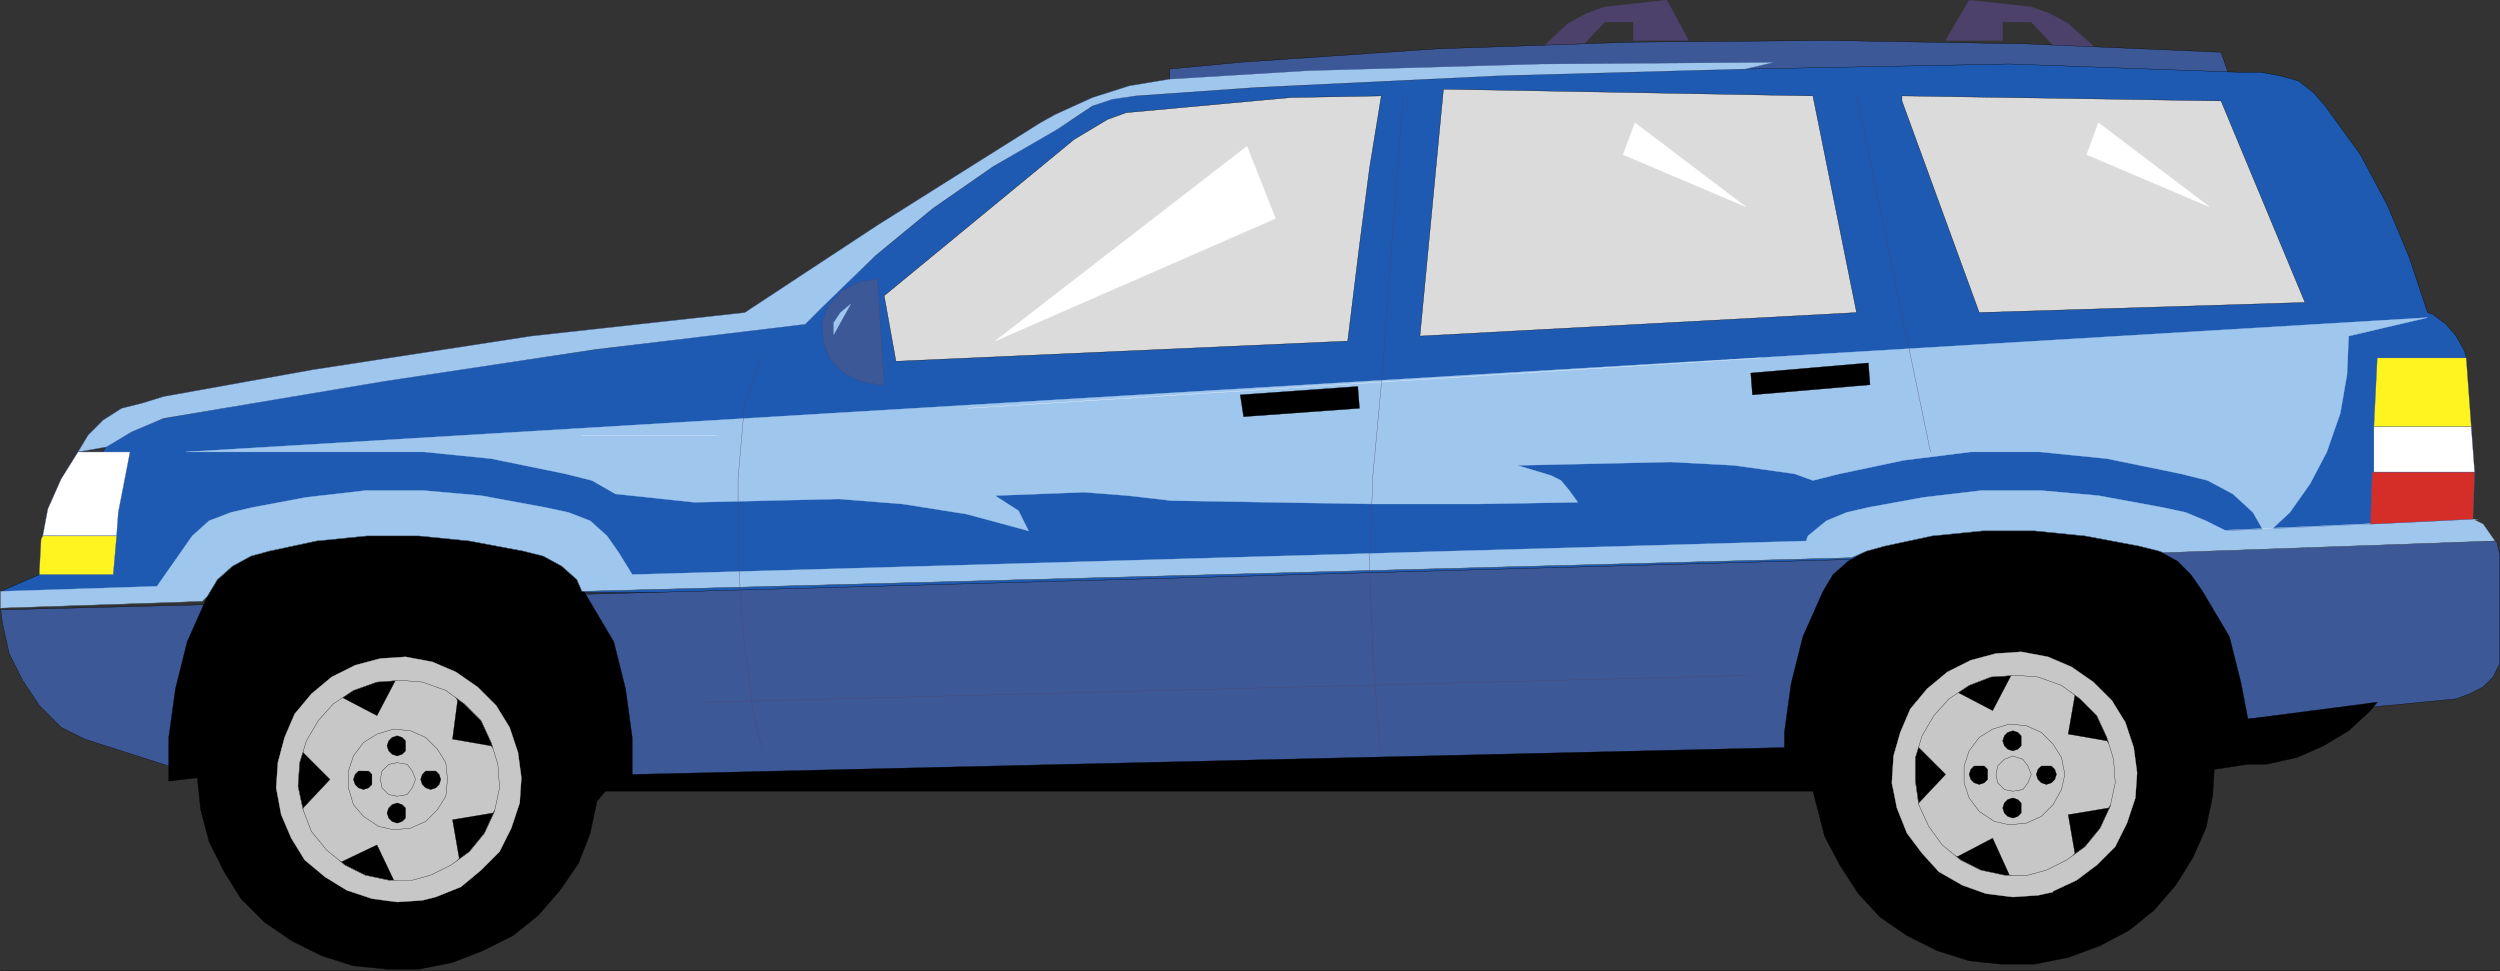
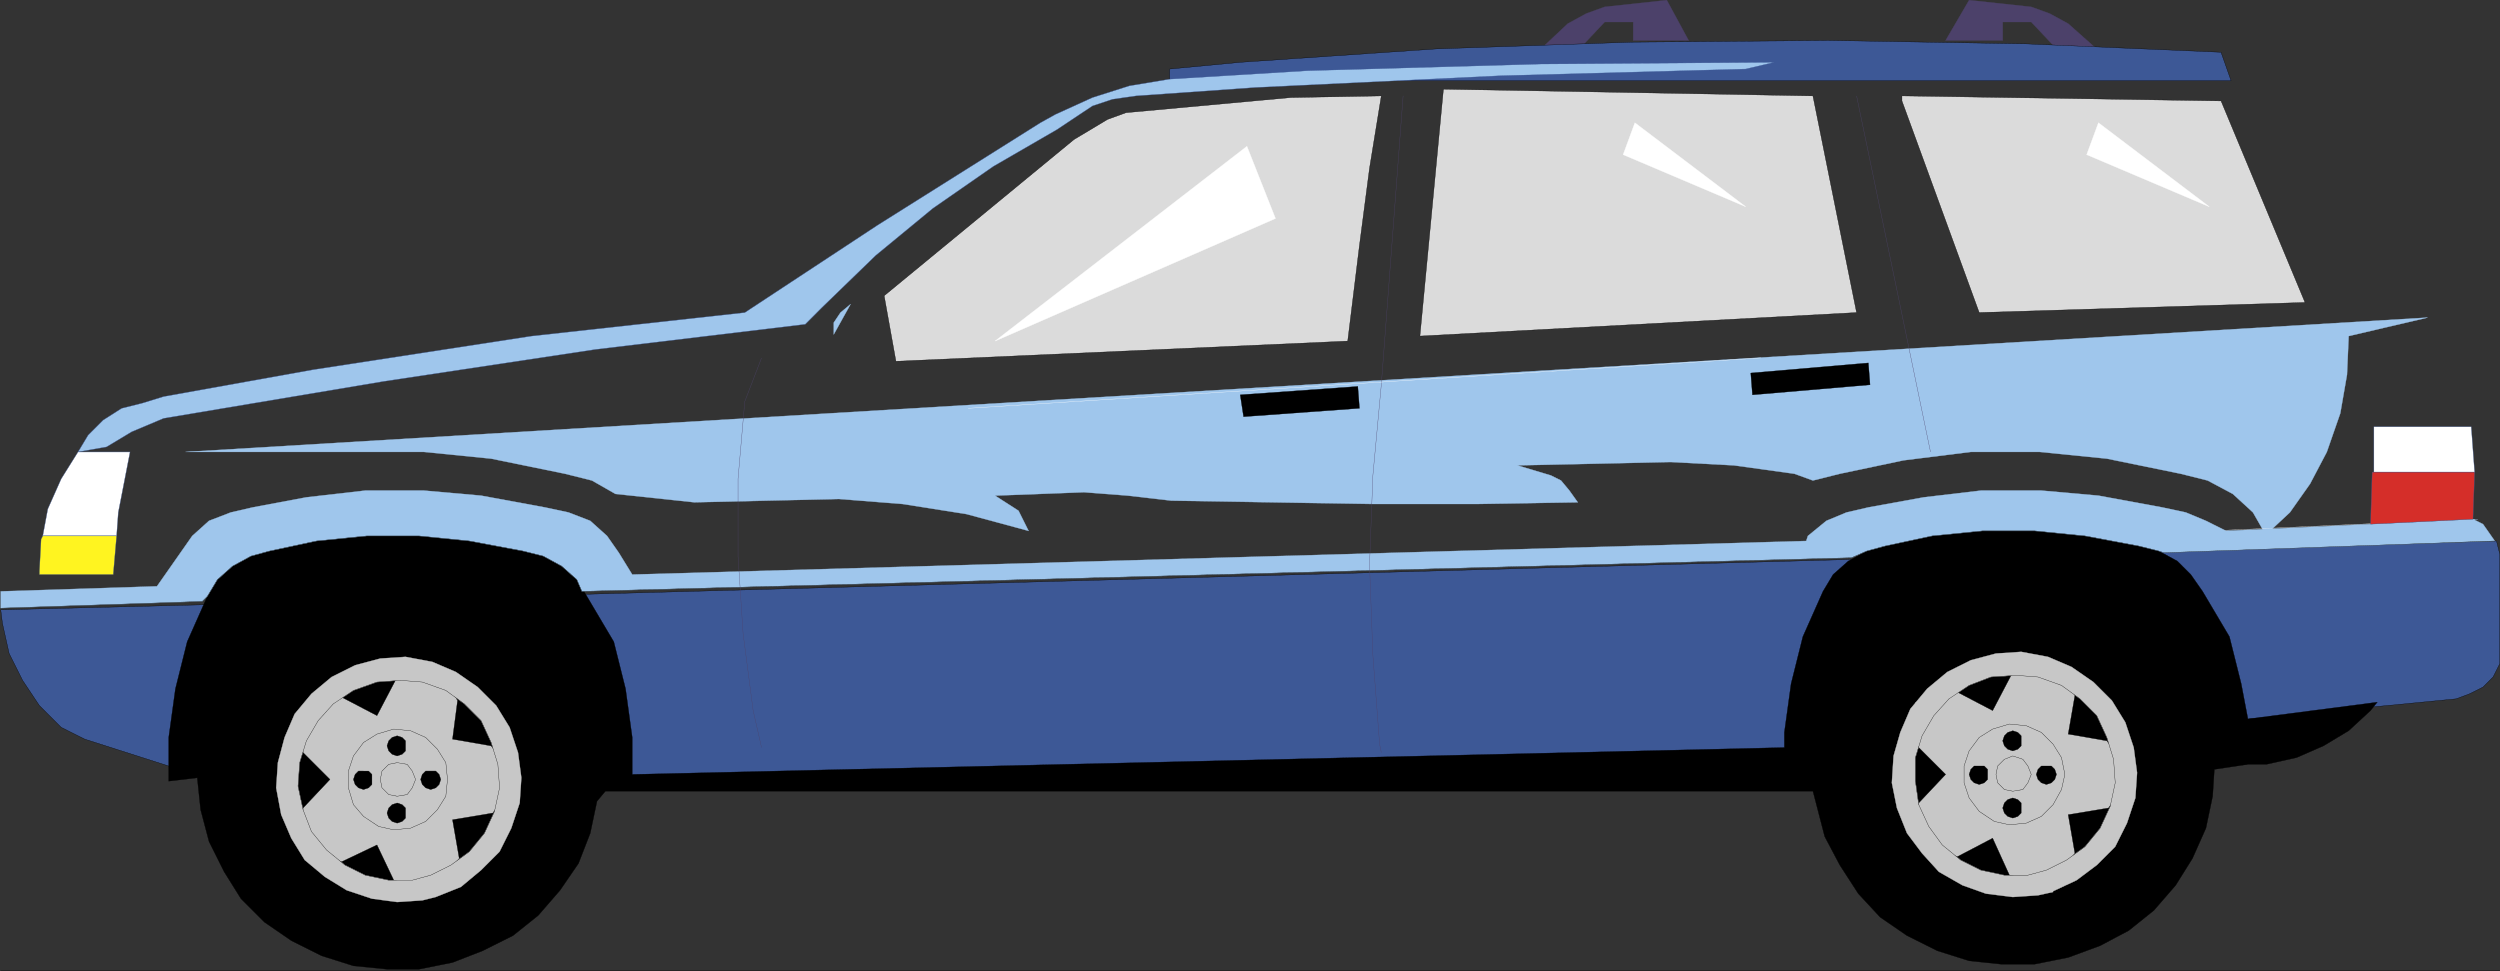
<svg xmlns="http://www.w3.org/2000/svg" width="357.251" height="138.765">
  <rect width="100%" height="100%" fill="#333333" stroke="none" />
  <path fill="none" stroke="#000" stroke-miterlimit="10" stroke-width=".045" d="M.108 138.743h357.12" />
  <path fill="#4c416a" stroke="#4c416a" stroke-miterlimit="10" stroke-width=".045" d="m225.467 7.223 3.84-4.078h4.082v2.637h7.918L238.186.024l-8.88.96-2.64.958-2.637 1.441-4.082 3.84h5.52m68.641 0-3.84-4.078h-4.082v2.637h-8.157l3.36-5.758 8.879.96 2.64.958 2.641 1.441 4.32 3.84h-5.761" />
  <path fill="#3d5896" stroke="#000" stroke-miterlimit="10" stroke-width=".045" d="m318.826 11.544-1.437-4.079-28.082-1.203-28.078-.48-28.082.242-27.84.96-28.078 1.919-10.082.96v1.68h151.68" />
-   <path fill="#1e5ab1" stroke="#000" stroke-miterlimit="10" stroke-width=".045" d="m287.147 9.145 33.359 1.2h2.64l2.641.48 2.64.719 2.161 1.68 1.68 1.921 5.039 6.957 3.84 7.203 3.12 7.438 2.641 7.922.72.238 1.921 1.441 1.437 1.68 1.2 2.16.242.961.96 23.04v11.038L.109 84.504l5.52-2.402 9.6-18.476 3.598-2.16 4.563-1.684 31.437-5.52 30.243-4.32 30-3.84 2.398-2.398 7.68-7.2 8.16-6.722 8.64-6 9.122-5.52 2.16-1.199 2.879-1.918 2.878-1.203 3.36-.238 17.043-1.2 35.039-1.68 35.039-.96 37.68-.719" />
  <path fill="#3d5896" stroke="#000" stroke-miterlimit="10" stroke-width=".045" d="m264.588 79.942-235.68 6.48-28.8.723.238 1.918.96 4.32 1.923 3.84 2.398 3.602 3.121 3.117 3.36 1.684 12 3.84 66.238 1.437 164.64-3.84 63.84-4.078 32.16-3.121 1.922-.719 1.918-.96 1.442-1.442.96-1.918V79.223l-.48-1.918-92.16 2.637" />
  <path fill="#9fc6ec" stroke="#3d5896" stroke-miterlimit="10" stroke-width=".045" d="m249.467 9.864-35.04.96-35.038 1.68-17.043 1.2-3.36.48-2.878.961-2.88 1.918-2.16 1.441-9.12 5.278-8.641 6-8.16 6.722-7.68 7.438-2.398 2.402-30 3.598-30.243 4.562-31.437 5.278-4.563 1.922-3.597 2.16-4.082.719 1.441-2.399 2.16-2.16 2.64-1.68 2.88-.718 3.12-.961 21.36-3.84 31.2-4.801 30.48-3.36 18.96-12.48 23.278-14.64 2.16-1.2 5.282-2.402 5.28-1.68 5.759-.957 19.68-1.203 33.359-.957 33.363-.242-4.082.96" />
  <path stroke="#000" stroke-miterlimit="10" stroke-width=".045" d="M321.229 109.223h-1.442 4.082l4.317-.96 3.843-1.68 3.598-2.16 3.121-2.88.961-1.199-18.48 2.399-.961-5.04-1.68-6.718-3.84-6.48-1.68-2.403-1.921-1.918-2.641-1.441-2.879-.719-7.68-1.441-7.199-.72h-7.441l-7.2.72-6.718 1.441-2.64.719-2.641 1.441-2.16 1.918-1.442 2.402-2.879 6.48-1.68 6.72-.96 6.96v2.16l-164.641 3.84v-5.28l-.957-6.962-1.68-6.718-3.84-6.48-1.441-2.4-2.16-1.921-2.64-1.438-2.88-.722-7.68-1.438-7.199-.722h-7.441l-7.2.722-6.722 1.438-2.637.722-2.64 1.438-2.16 1.922-1.442 2.398-2.879 6.48-1.68 6.72-.96 6.96v6.243l4.078-.48.48 4.558 1.203 4.558 2.16 4.32 2.399 3.84 3.36 3.36 3.84 2.64 4.32 2.16 4.558 1.442 4.8.48h4.563l4.797-.96 4.32-1.68 4.32-2.16 3.602-2.88 3.121-3.6 2.637-3.84 1.68-4.321.96-4.559 1.2-1.44h172.563l1.68 6.48 2.16 4.082 2.64 4.078 3.117 3.36 3.84 2.64 4.32 2.16 4.563 1.441 4.558.477h4.801l4.801-.957 4.559-1.68 4.078-2.16 3.601-2.883 3.121-3.598 2.399-3.84 1.922-4.32.957-4.562.242-3.84 4.8-.719" />
  <path fill="#9fc6ec" stroke="#9fc6ec" stroke-miterlimit="10" stroke-width=".045" d="m323.627 76.583 3.602-3.36 2.879-4.078 2.398-4.562 1.922-5.52.96-5.52.24-5.519 11.28-2.64L26.506 64.582h34.082l9.598.96 10.562 2.16 3.84.962 3.36 1.918 11.28 1.199 20.641-.477 9.117.719 9.122 1.441 8.878 2.399-1.437-2.88-3.363-2.16 6.48-.241 6.242-.239 6.239.48 6.242.72 28.797.48h14.64l14.641-.242-1.2-1.68-1.198-1.437-1.442-.723-4.8-1.438 21.84-.48 9.12.48 8.64 1.2 2.642.96 3.84-.96 9.12-1.922 9.598-1.2h9.84l9.602.962 10.558 2.16 3.84.96 3.602 1.919 2.878 2.64 1.922 3.36h-.242" />
  <path fill="none" stroke="#fff" stroke-miterlimit="10" stroke-width=".045" d="m299.87 76.583 53.519-2.399" />
  <path fill="#9fc6ec" stroke="#9fc6ec" stroke-miterlimit="10" stroke-width=".045" d="m356.506 77.305-47.277 1.68-.723-.242-2.879-.719-7.68-1.441-7.199-.72h-7.441l-7.2.72-6.718 1.441-2.64.719-2.161.96-181.441 4.801-.72-1.68-2.16-1.921-2.64-1.438-2.879-.722-7.68-1.438-7.199-.722h-7.441l-7.2.722-6.722 1.438-2.637.722-2.64 1.438-2.16 1.922-1.442 2.398-.719.719-28.8.96v-2.398l22.32-.722 3.36-4.797 1.679-2.402 2.402-2.16 3.117-1.2 3.122-.719 7.68-1.44 8.398-.962h8.402l8.16.723 9.121 1.68 3.36.718 3.117 1.2 2.402 2.16 1.68 2.402 1.918 3.117 167.762-4.797.238-.722 2.64-2.16 2.883-1.2 3.117-.719 7.922-1.44 8.16-.962h8.641l8.16.723 9.117 1.68 3.36.718 2.883 1.2 2.879 1.44 36-1.679h-.72l1.438.719 1.68 2.402" />
  <path fill="#dbdbdb" stroke="#000" stroke-miterlimit="10" stroke-width=".045" d="m271.787 14.422 11.04 30.243 46.562-1.442-12-28.8-45.602-.72v.72m-74.398-.719-1.68 10.32-1.441 11.04-1.68 13.679-64.559 2.883-1.683-9.364 27.121-22.32 2.402-1.438 2.399-1.44 2.64-.962 23.52-2.16 12.96-.238m5.52 34.32 3.36-35.281 52.8.96 6.239 30.962-62.399 3.359" />
  <path fill="#fff" stroke="#3d5896" stroke-miterlimit="10" stroke-width=".045" d="m6.108 76.583.718-3.84 1.922-4.32 2.399-3.84h7.441l-1.68 8.64-.242 3.36H6.108" />
  <path fill="#fff420" stroke="#3d5896" stroke-miterlimit="10" stroke-width=".045" d="M16.186 82.102H5.627v-.476l.242-4.563.239-.48h10.558l-.48 5.52" />
  <path fill="#c7c7c7" stroke="#000" stroke-miterlimit="10" stroke-width=".045" d="m56.268 125.782-2.399-5.04-5.043 2.403-5.757-1.922.238-5.758 3.84-4.082-3.84-3.84-.48-6.238 6-1.68 5.042 2.637 2.637-5.039 5.762-2.16 3.12 5.04-.722 5.523 5.52.957 3.601 4.8-3.36 4.801-5.76.961.96 5.52-3.84 4.558-5.52-1.441" />
  <path fill="none" stroke="#000" stroke-miterlimit="10" stroke-width=".045" d="m63.947 111.383-.238-2.398-1.203-1.922-1.68-1.68-2.16-.96-2.398-.239-2.399.719-1.922 1.2-1.441 1.921-.719 2.16v2.399l.719 2.402 1.441 1.68 2.16 1.437 2.16.48 2.4-.238 2.16-.96 1.679-1.68 1.203-1.922.238-2.399" />
  <path stroke="#000" stroke-miterlimit="10" stroke-width=".045" d="M57.947 106.583v-.72l-.48-.48-.719-.238-.719.238-.48.48-.242.72.242.722.48.477.72.242.718-.242.48-.477v-.722m0 9.601v-.719l-.48-.48-.719-.242-.719.242-.48.48-.242.72.242.718.48.48.72.243.718-.243.48-.48v-.719m-6-6h-.718l-.48.48-.243.72.242.718.48.48.72.243.718-.242.48-.48v-1.438l-.48-.48h-.719m9.602-.001h-.723l-.48.48-.238.72.238.718.48.48.723.243.719-.242.48-.48.238-.72-.238-.718-.48-.48h-.719" />
  <path fill="none" stroke="#000" stroke-miterlimit="10" stroke-width=".045" d="m59.389 111.383-.48-1.199-.723-.96-1.438-.24-1.199.24-.961.96-.242 1.2.242 1.199.961.96 1.2.239 1.437-.238.722-.961.48-1.2" />
  <path fill="#c7c7c7" stroke="#c7c7c7" stroke-miterlimit="10" stroke-width=".045" d="m61.549 125.063 2.879-1.437 2.64-1.922 2.16-2.64 1.438-3.122.723-3.36-.242-3.359-.961-3.12-1.438-3.118-2.402-2.402-2.637-1.918-3.363-1.2-3.117-.242-3.36.242-3.363 1.2-2.879 1.918-2.16 2.402-1.68 2.879-.96 3.12-.239 3.36.719 3.36 1.199 3.12 2.16 2.641 2.64 2.16 2.88 1.438 3.363.719h3.36l2.64-.719.719 3.121-1.922.48-3.598.239-3.601-.48-3.598-1.2-3.121-1.918-2.879-2.402-1.922-3.121-1.441-3.36-.719-3.84.242-3.597.957-3.602 1.442-3.359 2.398-2.879 2.883-2.402 3.36-1.68 3.597-.96 3.601-.24 3.84.72 3.36 1.441 3.12 2.16 2.641 2.64 1.918 3.118 1.203 3.602.477 3.601-.238 3.598-1.2 3.601-1.68 3.36-2.64 2.64-2.879 2.399-3.601 1.441-.719-3.12" />
  <path fill="none" stroke="#000" stroke-miterlimit="10" stroke-width=".045" d="m61.549 125.063 2.879-1.437 2.64-1.922 2.16-2.64 1.438-3.122.723-3.36-.242-3.359-.961-3.12-1.438-3.118-2.402-2.402-2.637-1.918-3.363-1.2-3.117-.242-3.36.242-3.363 1.2-2.879 1.918-2.16 2.402-1.68 2.879-.96 3.12-.239 3.36.719 3.36 1.199 3.12 2.16 2.641 2.64 2.16 2.88 1.438 3.363.719h3.36l2.64-.719" />
  <path fill="#c7c7c7" stroke="#000" stroke-miterlimit="10" stroke-width=".045" d="m287.147 125.063-2.399-5.281-5.039 2.64-5.762-1.918.239-5.761 3.843-4.078-3.843-3.84-.477-6.48 6-1.442 5.04 2.64 2.64-5.039 5.758-2.16 3.359 5.04-.957 5.519 5.52.96 3.597 4.802-3.36 4.8-5.757.957.957 5.52-3.598 4.32-5.761-1.199" />
  <path stroke="#000" stroke-miterlimit="10" stroke-width=".045" d="M288.826 105.864v-.719l-.48-.48-.719-.243-.719.243-.48.48-.242.719.242.719.48.48.72.242.718-.242.48-.48v-.72m0 9.602v-.722l-.48-.48-.719-.239-.719.238-.48.48-.242.723.242.72.48.48.72.238.718-.238.48-.48v-.72m-6-6h-.718l-.48.477-.24.723.24.718.48.48.718.24.723-.24.48-.48v-1.441l-.48-.477h-.723m9.602 0h-.719l-.48.477-.243.723.243.718.48.48.719.24.719-.24.48-.48.242-.718-.242-.723-.48-.477h-.72" />
  <path fill="#c7c7c7" stroke="#c7c7c7" stroke-miterlimit="10" stroke-width=".045" d="m292.428 124.344 2.879-1.441 2.64-1.918 2.16-2.64 1.442-3.122.719-3.36-.239-3.359-.96-3.12-1.442-3.122-2.398-2.398-2.641-1.922-3.36-1.2-3.12-.238-3.602.239-3.117 1.199-2.883 1.922-2.16 2.398-1.68 2.883-.957 3.117v3.364l.477 3.359 1.441 3.117 1.922 2.64 2.637 2.16 2.883 1.442 3.359.72h3.36l2.64-.72.96 3.121-2.16.477-3.6.242-3.84-.48-3.36-1.2-3.36-1.921-2.402-2.641-2.16-2.879-1.437-3.598-.723-3.601.242-3.84.961-3.36 1.437-3.359 2.403-2.883 2.879-2.398 3.36-1.68 3.6-.96 3.598-.239 3.84.719 3.363 1.441 3.118 2.16 2.64 2.637 1.922 3.121 1.2 3.602.48 3.597-.242 3.602-1.2 3.602-1.68 3.359-2.64 2.64-2.879 2.157-3.601 1.683-.72-3.12" />
  <path fill="none" stroke="#000" stroke-miterlimit="10" stroke-width=".045" d="m295.069 110.665-.481-2.403-1.2-1.918-1.679-1.68-2.16-.96-2.402-.239-2.399.72-1.922 1.198-1.437 1.922-.723 2.16v2.399l.723 2.16 1.437 1.918 2.16 1.441 2.16.48 2.403-.237 2.16-.961 1.68-1.68 1.199-2.16.48-2.16" />
  <path fill="none" stroke="#000" stroke-miterlimit="10" stroke-width=".045" d="m290.268 110.665-.48-1.2-.72-.96-1.44-.481-1.2.48-.961.961-.238 1.2.238 1.199.96.96 1.2.24 1.442-.24.718-.96.48-1.2" />
  <path fill="none" stroke="#000" stroke-miterlimit="10" stroke-width=".045" d="m292.428 124.344 2.879-1.441 2.64-1.918 2.16-2.64 1.442-3.122.719-3.36-.239-3.359-.96-3.12-1.442-3.122-2.398-2.398-2.641-1.922-3.36-1.2-3.12-.238-3.602.239-3.117 1.199-2.883 1.922-2.16 2.398-1.68 2.883-.957 3.117v3.364l.477 3.359 1.441 3.117 1.922 2.64 2.637 2.16 2.883 1.442 3.359.72h3.36l2.64-.72m64.078-47.039-47.277 1.68-.723-.242-2.879-.719-7.68-1.441-7.199-.72h-7.441l-7.2.72-6.718 1.441-2.64.719-2.161.96-181.441 4.801-.72-1.68-2.16-1.921-2.64-1.438-2.879-.722-7.68-1.438-7.199-.722h-7.441l-7.2.722-6.722 1.438-2.637.722-2.64 1.438-2.16 1.922-1.442 2.398-.719.719-28.8.96" />
  <path fill="#fff" stroke="#3d5896" stroke-miterlimit="10" stroke-width=".045" d="M353.147 60.985h-13.918v6.48h14.398l-.48-6.48" />
-   <path fill="#fff420" stroke="#3d5896" stroke-miterlimit="10" stroke-width=".045" d="M339.71 51.145h12.718l.719 9.84h.242-14.16l.48-9.84" />
  <path fill="#d52e29" stroke="#3d5896" stroke-miterlimit="10" stroke-width=".045" d="m338.748 74.903 14.64-.719.24-6.719h-14.642l-.238 7.438" />
  <path stroke="#000" stroke-miterlimit="10" stroke-width=".045" d="m177.229 56.422.48 3.122 16.559-1.2-.239-3.12-16.8 1.198m72.957-3.117.242 3.117 16.8-1.437-.242-3.121-16.8 1.441" />
  <path fill="none" stroke="#4c416a" stroke-miterlimit="10" stroke-width=".045" d="m200.506 13.704-3.117 41.28-1.203 12.958-.477 12.723.477 12.96.96 12.72.243 1.199m67.918-93.84 10.562 50.879M108.826 51.145l-2.398 6.238-.961 11.04v11.042l.719 11.04 1.441 11.039 1.2 5.28" />
-   <path fill="none" stroke="#fff" stroke-miterlimit="10" stroke-width=".045" d="M83.147 62.184h19.199" />
  <path fill="#fff" stroke="#fff" stroke-miterlimit="10" stroke-width=".045" d="m142.186 48.743 36-27.84 4.082 10.32-40.082 17.52m107.281-19.199-15.84-12-1.68 4.558 17.52 7.442m66.243 0-15.84-12-1.684 4.558 17.523 7.442" />
  <path fill="none" stroke="#fff" stroke-miterlimit="10" stroke-width=".045" d="m138.346 58.344 113.281-7.199" />
-   <path fill="none" stroke="#4c416a" stroke-miterlimit="10" stroke-width=".045" d="m250.186 96.504-149.52 3.84" />
-   <path fill="#3d5896" stroke="#4c416a" stroke-miterlimit="10" stroke-width=".045" d="m125.627 54.985-2.64-.48-2.399-1.2-1.922-1.922-.957-2.398-.242-2.883.96-2.398 1.919-2.16 2.402-1.2 2.64-.48.958 15.12h-.719" />
  <path fill="#9fc6ec" stroke="#9fc6ec" stroke-miterlimit="10" stroke-width=".045" d="m121.549 43.465-1.441 1.2-.961 1.437v1.68l2.402-4.317" />
</svg>